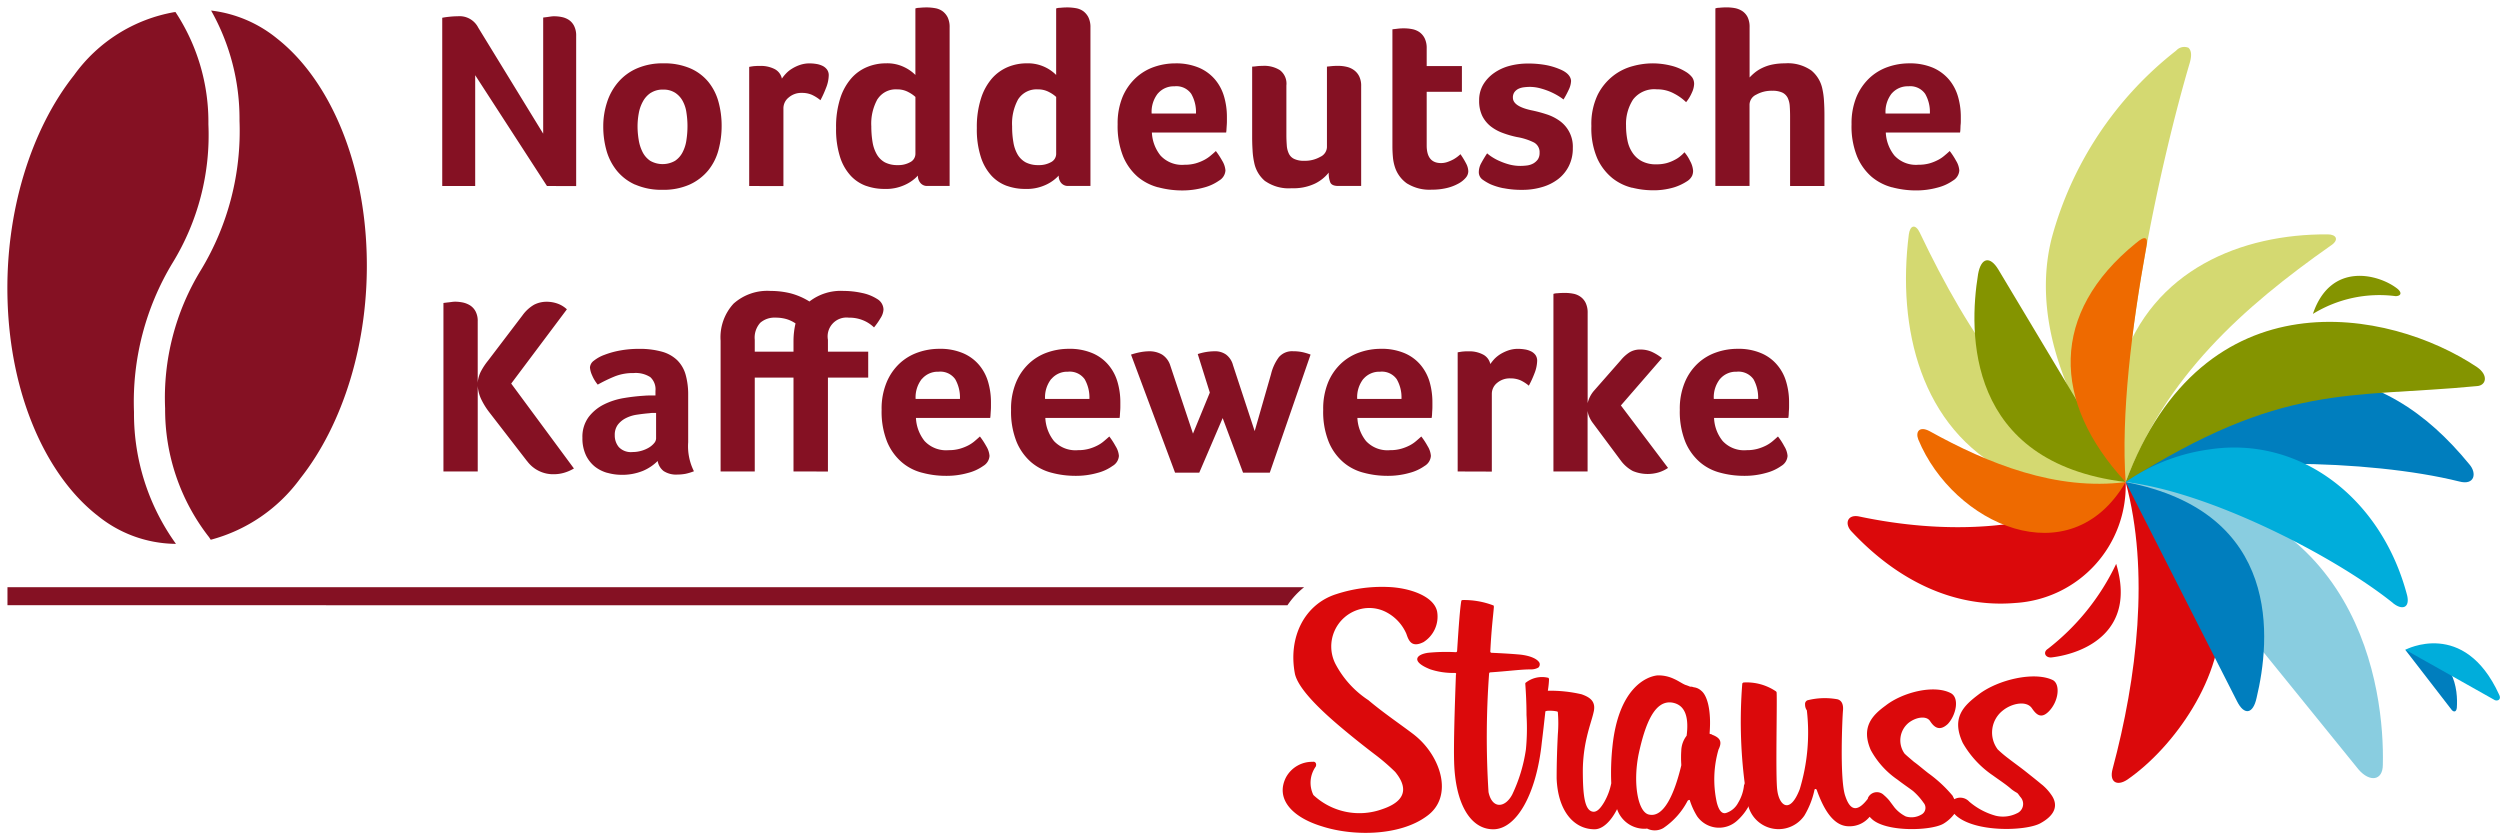
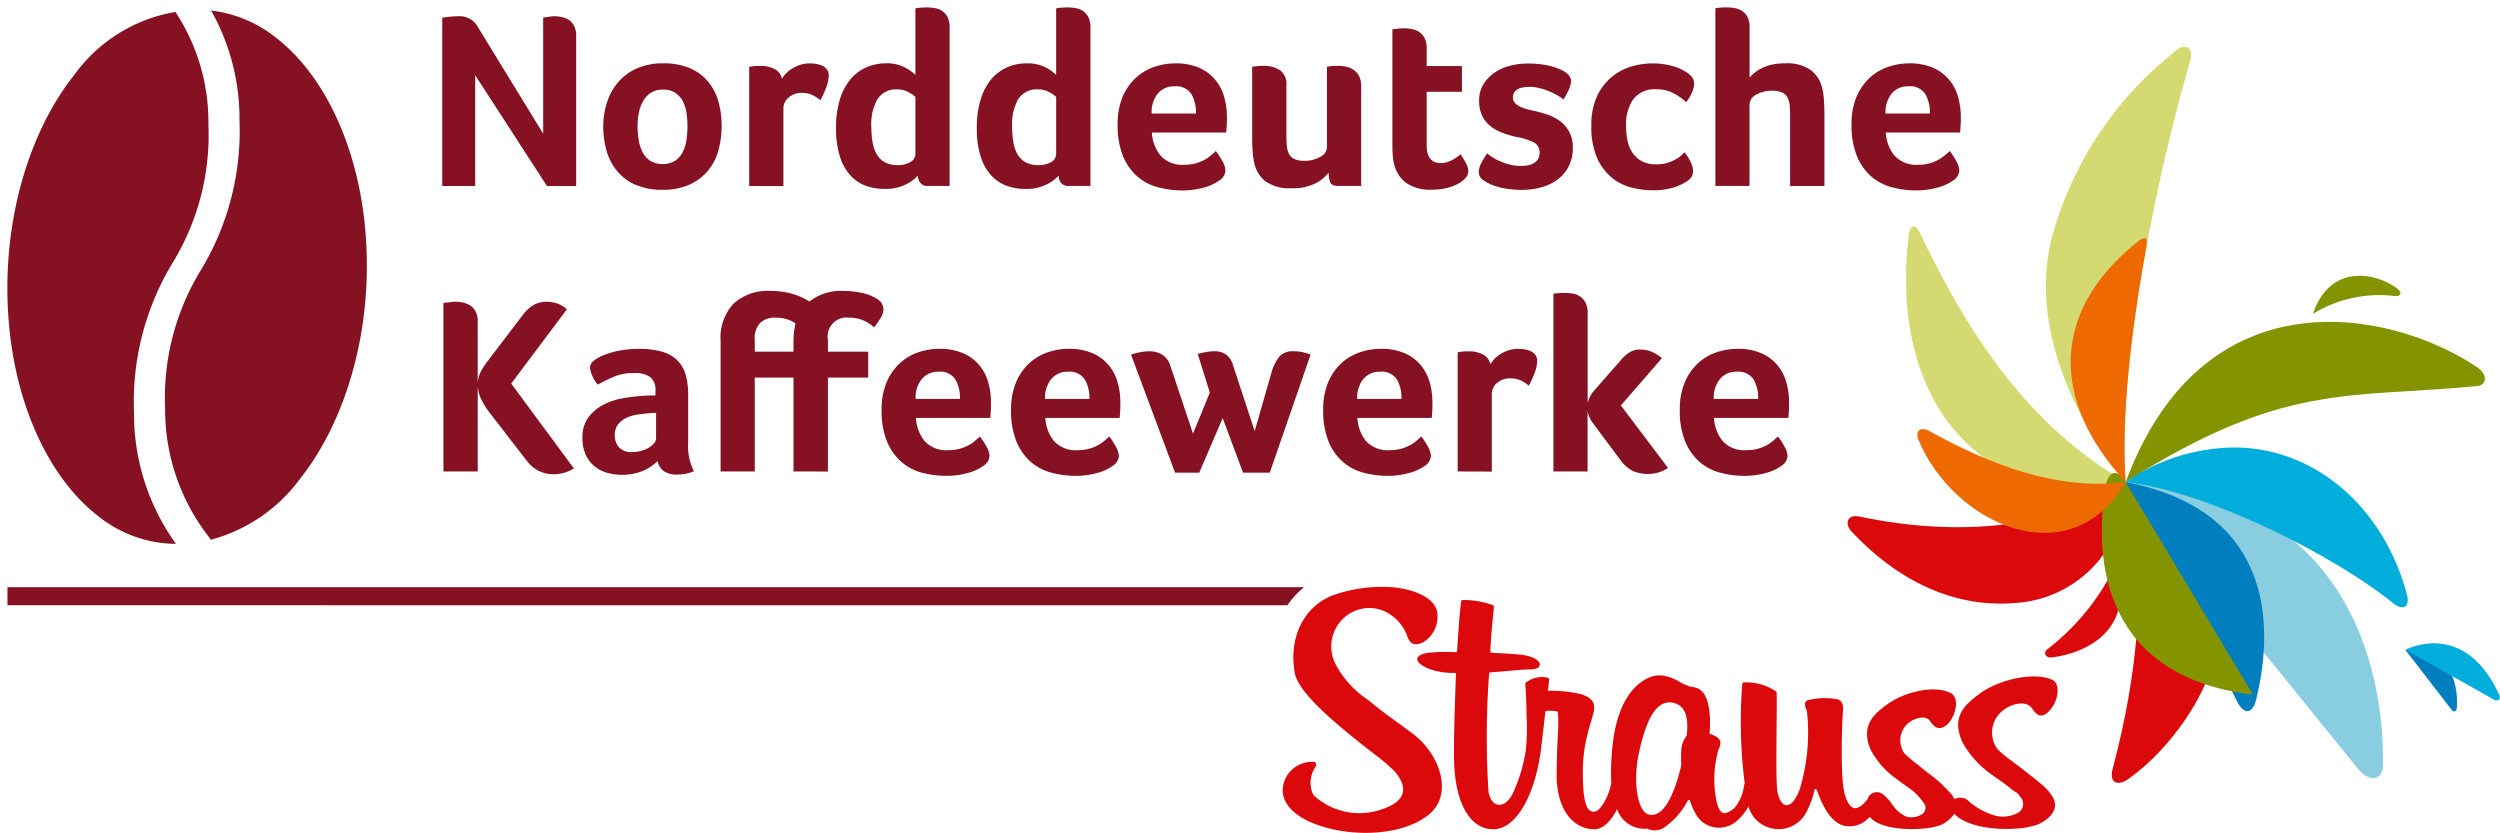
<svg xmlns="http://www.w3.org/2000/svg" width="168.332" height="56.074" viewBox="0 0 168.332 56.074">
  <g id="Logo" transform="translate(0.502 0.5)">
    <path id="Vereinigungsmenge_16" data-name="Vereinigungsmenge 16" d="M15459.5,4674.213V4673h87.307a5.377,5.377,0,0,0-1.123,1.217Zm6.018-6.073s0-.008-.012-.008c-3.408-2.7-5.818-8.049-6-14.466-.176-5.971,1.612-11.523,4.473-15.135a10.562,10.562,0,0,1,6.761-4.253c.023,0,.043,0,.07-.008a13.451,13.451,0,0,1,2.219,7.56,16.459,16.459,0,0,1-2.41,9.328,18.062,18.062,0,0,0-2.6,10.037v.086a14.985,14.985,0,0,0,2.825,8.8h-.064A8.444,8.444,0,0,1,15465.521,4668.141Zm7.532,1.463a13.963,13.963,0,0,1-2.935-8.636,16.459,16.459,0,0,1,2.414-9.328,18.073,18.073,0,0,0,2.595-10.037l0-.082a14.823,14.823,0,0,0-1.913-7.348,8.622,8.622,0,0,1,4.46,1.9c3.42,2.7,5.83,8.049,6.015,14.474.176,5.975-1.612,11.523-4.473,15.135a10.938,10.938,0,0,1-6.025,4.124C15473.139,4669.737,15473.1,4669.67,15473.053,4669.6Zm101.777-4.312a3.4,3.4,0,0,1-1.374-.712,3.68,3.68,0,0,1-.978-1.365,5.451,5.451,0,0,1-.372-2.16,4.586,4.586,0,0,1,.333-1.839,3.659,3.659,0,0,1,.88-1.283,3.474,3.474,0,0,1,1.248-.744,4.3,4.3,0,0,1,1.425-.239,3.87,3.87,0,0,1,1.607.3,2.84,2.84,0,0,1,1.076.8,3.043,3.043,0,0,1,.6,1.143,4.8,4.8,0,0,1,.188,1.358v.238c0,.09,0,.184-.008.286s-.012.2-.016.3a1.885,1.885,0,0,1-.027.227h-5a2.634,2.634,0,0,0,.579,1.554,1.962,1.962,0,0,0,1.616.618,2.674,2.674,0,0,0,.747-.094,3.138,3.138,0,0,0,.579-.227,2.386,2.386,0,0,0,.442-.3c.125-.106.238-.208.34-.3a4.222,4.222,0,0,1,.423.653,1.444,1.444,0,0,1,.223.653.851.851,0,0,1-.422.677,3.116,3.116,0,0,1-1.01.466,5.286,5.286,0,0,1-1.534.2A6.063,6.063,0,0,1,15574.83,4665.292Zm-.016-6.315a1.992,1.992,0,0,0-.419,1.346h2.985a2.52,2.52,0,0,0-.312-1.323,1.24,1.24,0,0,0-1.139-.508A1.4,1.4,0,0,0,15574.814,4658.977Zm-24,6.315a3.393,3.393,0,0,1-1.373-.712,3.631,3.631,0,0,1-.975-1.365,5.4,5.4,0,0,1-.371-2.16,4.674,4.674,0,0,1,.328-1.839,3.674,3.674,0,0,1,.881-1.283,3.466,3.466,0,0,1,1.248-.744,4.311,4.311,0,0,1,1.424-.239,3.91,3.91,0,0,1,1.612.3,2.878,2.878,0,0,1,1.076.8,3.174,3.174,0,0,1,.6,1.143,4.976,4.976,0,0,1,.184,1.358v.238c0,.09,0,.184-.008.286s-.012.2-.016.3a1.885,1.885,0,0,1-.027.227h-5a2.686,2.686,0,0,0,.579,1.554,1.965,1.965,0,0,0,1.615.618,2.681,2.681,0,0,0,.748-.094,3.059,3.059,0,0,0,.579-.227,2.253,2.253,0,0,0,.441-.3c.126-.106.239-.208.341-.3a4.689,4.689,0,0,1,.427.653,1.43,1.43,0,0,1,.219.653.85.85,0,0,1-.423.677,3.11,3.11,0,0,1-1.009.466,5.286,5.286,0,0,1-1.534.2A6.071,6.071,0,0,1,15550.816,4665.292Zm-.016-6.315a2,2,0,0,0-.414,1.346h2.981a2.439,2.439,0,0,0-.317-1.323,1.225,1.225,0,0,0-1.131-.508A1.406,1.406,0,0,0,15550.8,4658.977Zm-21,6.315a3.438,3.438,0,0,1-1.373-.712,3.707,3.707,0,0,1-.975-1.365,5.468,5.468,0,0,1-.372-2.16,4.6,4.6,0,0,1,.333-1.839,3.661,3.661,0,0,1,.881-1.283,3.483,3.483,0,0,1,1.244-.744,4.324,4.324,0,0,1,1.424-.239,3.91,3.91,0,0,1,1.612.3,2.878,2.878,0,0,1,1.076.8,3.114,3.114,0,0,1,.6,1.143,4.83,4.83,0,0,1,.188,1.358v.238c0,.09,0,.184-.008.286s-.012.2-.02.3a1.394,1.394,0,0,1-.023.227h-5a2.693,2.693,0,0,0,.579,1.554,1.973,1.973,0,0,0,1.616.618,2.7,2.7,0,0,0,.751-.094,2.967,2.967,0,0,0,.575-.227,2.233,2.233,0,0,0,.442-.3c.125-.106.243-.208.345-.3a5.093,5.093,0,0,1,.423.653,1.444,1.444,0,0,1,.223.653.846.846,0,0,1-.427.677,3.043,3.043,0,0,1-1.006.466,5.3,5.3,0,0,1-1.537.2A6.115,6.115,0,0,1,15529.8,4665.292Zm-.012-6.315a2,2,0,0,0-.419,1.346h2.986a2.483,2.483,0,0,0-.317-1.323,1.232,1.232,0,0,0-1.135-.508A1.392,1.392,0,0,0,15529.793,4658.977Zm-8.7,6.315a3.387,3.387,0,0,1-1.373-.712,3.671,3.671,0,0,1-.979-1.365,5.468,5.468,0,0,1-.372-2.16,4.6,4.6,0,0,1,.333-1.839,3.672,3.672,0,0,1,.88-1.283,3.478,3.478,0,0,1,1.249-.744,4.284,4.284,0,0,1,1.42-.239,3.9,3.9,0,0,1,1.612.3,2.893,2.893,0,0,1,1.08.8,3.106,3.106,0,0,1,.6,1.143,4.83,4.83,0,0,1,.188,1.358v.238c0,.09,0,.184-.008.286s-.012.2-.02.3a1.394,1.394,0,0,1-.023.227h-5a2.693,2.693,0,0,0,.579,1.554,1.973,1.973,0,0,0,1.616.618,2.678,2.678,0,0,0,.751-.094,3.111,3.111,0,0,0,.579-.227,2.353,2.353,0,0,0,.442-.3c.125-.106.239-.208.341-.3a5.072,5.072,0,0,1,.427.653,1.479,1.479,0,0,1,.219.653.85.85,0,0,1-.423.677,3.106,3.106,0,0,1-1.01.466,5.274,5.274,0,0,1-1.533.2A6.071,6.071,0,0,1,15521.091,4665.292Zm-.016-6.315a2,2,0,0,0-.419,1.346h2.985a2.483,2.483,0,0,0-.316-1.323,1.225,1.225,0,0,0-1.131-.508A1.4,1.4,0,0,0,15521.075,4658.977Zm-21.172,6.327a2.421,2.421,0,0,1-.834-.415,2.212,2.212,0,0,1-.61-.771,2.663,2.663,0,0,1-.238-1.174,2.241,2.241,0,0,1,.418-1.4,2.956,2.956,0,0,1,1.041-.853,4.745,4.745,0,0,1,1.358-.43,13.1,13.1,0,0,1,1.338-.153c.137-.012.27-.016.4-.016h.363v-.309a1.108,1.108,0,0,0-.348-.927,1.82,1.82,0,0,0-1.127-.274,3.282,3.282,0,0,0-1.3.239,10.129,10.129,0,0,0-1.111.54,2.485,2.485,0,0,1-.383-.634,1.552,1.552,0,0,1-.141-.516.608.608,0,0,1,.258-.458,2.525,2.525,0,0,1,.724-.4,5.671,5.671,0,0,1,1.049-.29,6.819,6.819,0,0,1,1.256-.11,5.56,5.56,0,0,1,1.554.188,2.412,2.412,0,0,1,1.033.575,2.222,2.222,0,0,1,.567.974,4.921,4.921,0,0,1,.172,1.366v3.189a3.748,3.748,0,0,0,.388,1.949,3.557,3.557,0,0,1-.567.172,3.158,3.158,0,0,1-.552.051,1.532,1.532,0,0,1-.924-.238,1.084,1.084,0,0,1-.4-.677,3.1,3.1,0,0,1-.981.661,3.685,3.685,0,0,1-1.5.27A3.484,3.484,0,0,1,15499.9,4665.3Zm2.8-4.015c-.285.023-.563.059-.841.1a2.384,2.384,0,0,0-.735.238,1.575,1.575,0,0,0-.528.442,1.137,1.137,0,0,0-.2.692,1.215,1.215,0,0,0,.274.806,1.112,1.112,0,0,0,.915.333,2.121,2.121,0,0,0,.611-.086,2.075,2.075,0,0,0,.508-.219,1.39,1.39,0,0,0,.349-.3.506.506,0,0,0,.125-.3v-1.729h-.238A1.6,1.6,0,0,0,15502.7,4661.289Zm-8.209,3.224-2.492-3.224a4.952,4.952,0,0,1-.56-.873,2.457,2.457,0,0,1-.27-.974v5.764h-2.309v-11.343l.285-.036c.09-.008.18-.02.262-.031a1.864,1.864,0,0,1,.247-.02,2.791,2.791,0,0,1,.493.051,1.572,1.572,0,0,1,.489.188,1.068,1.068,0,0,1,.379.4,1.358,1.358,0,0,1,.153.685v4.14a1.985,1.985,0,0,1,.227-.791,4.4,4.4,0,0,1,.466-.7l2.324-3.056a2.522,2.522,0,0,1,.778-.712,1.826,1.826,0,0,1,.834-.2,2.159,2.159,0,0,1,.8.145,1.816,1.816,0,0,1,.575.364l-3.749,5,4.223,5.717a2.838,2.838,0,0,1-.677.293,2.484,2.484,0,0,1-.662.094A2.177,2.177,0,0,1,15494.491,4664.513Zm74.462.669a2.418,2.418,0,0,1-.8-.685l-1.882-2.528a1.955,1.955,0,0,1-.234-.383,1.473,1.473,0,0,1-.138-.465v4.089h-2.3v-11.958a.8.8,0,0,1,.255-.043c.168-.016.344-.023.524-.023a2.886,2.886,0,0,1,.544.051,1.211,1.211,0,0,1,.488.2,1.08,1.08,0,0,1,.356.415,1.506,1.506,0,0,1,.137.688v6.069a1.949,1.949,0,0,1,.438-.849l1.8-2.05a2.523,2.523,0,0,1,.583-.524,1.342,1.342,0,0,1,.724-.188,1.876,1.876,0,0,1,.787.161,3.4,3.4,0,0,1,.673.415l-2.767,3.189,3.174,4.207a2.427,2.427,0,0,1-.595.29,2.61,2.61,0,0,1-1.765-.078Zm-26.252.109-1.373-3.678-1.577,3.678h-1.628l-2.966-7.951a4.673,4.673,0,0,1,.634-.165,3.373,3.373,0,0,1,.567-.059,1.675,1.675,0,0,1,.893.223,1.359,1.359,0,0,1,.552.743l1.526,4.578,1.134-2.763-.813-2.594a3.708,3.708,0,0,1,.6-.145,3.835,3.835,0,0,1,.552-.043,1.271,1.271,0,0,1,.755.223,1.3,1.3,0,0,1,.466.712l1.46,4.441,1.1-3.831a3.166,3.166,0,0,1,.527-1.146,1.168,1.168,0,0,1,.967-.4,3.042,3.042,0,0,1,.618.059,4.105,4.105,0,0,1,.552.165l-2.747,7.951Zm14.45-.082v-8.021c.055-.012.121-.023.2-.035.066-.012.145-.02.238-.027s.2-.008.321-.008a1.975,1.975,0,0,1,.938.211.939.939,0,0,1,.5.646,3.677,3.677,0,0,1,.27-.336,2.2,2.2,0,0,1,.419-.337,2.852,2.852,0,0,1,.54-.25,1.988,1.988,0,0,1,.638-.1,2.868,2.868,0,0,1,.435.035,1.438,1.438,0,0,1,.423.125.826.826,0,0,1,.313.25.656.656,0,0,1,.117.4,2.434,2.434,0,0,1-.184.849,6.8,6.8,0,0,1-.376.822,2.474,2.474,0,0,0-.575-.368,1.712,1.712,0,0,0-.677-.125,1.312,1.312,0,0,0-.884.305.944.944,0,0,0-.356.732v5.239Zm-44.72,0v-6.323h-2.609v6.323h-2.3v-8.8a3.346,3.346,0,0,1,.872-2.5,3.412,3.412,0,0,1,2.492-.857,5.642,5.642,0,0,1,1.343.16,4.642,4.642,0,0,1,1.275.552,3.446,3.446,0,0,1,2.309-.712,5.776,5.776,0,0,1,1.229.137,3.009,3.009,0,0,1,1.025.407.845.845,0,0,1,.423.712,1.177,1.177,0,0,1-.2.575,4.82,4.82,0,0,1-.438.626,2.317,2.317,0,0,0-.72-.473,2.429,2.429,0,0,0-.978-.184,1.272,1.272,0,0,0-1.405,1.491v.8h2.712v1.745h-2.712v6.323Zm-2.23-10.021a1.486,1.486,0,0,0-.379,1.154v.8h2.609v-.732a5.125,5.125,0,0,1,.137-1.17,2.231,2.231,0,0,0-.606-.29,2.627,2.627,0,0,0-.743-.1A1.459,1.459,0,0,0,15510.2,4655.185Zm76.191-9.113a3.557,3.557,0,0,1-1.374-.712,3.717,3.717,0,0,1-.974-1.365,5.4,5.4,0,0,1-.372-2.164,4.674,4.674,0,0,1,.328-1.839,3.77,3.77,0,0,1,.881-1.28,3.483,3.483,0,0,1,1.248-.747,4.334,4.334,0,0,1,1.425-.239,3.958,3.958,0,0,1,1.611.3,2.989,2.989,0,0,1,1.076.8,3.131,3.131,0,0,1,.6,1.143,4.849,4.849,0,0,1,.188,1.357v.239c0,.09,0,.184-.012.286s-.008.2-.016.3a1.505,1.505,0,0,1-.023.231h-5a2.671,2.671,0,0,0,.579,1.549,1.971,1.971,0,0,0,1.616.622,2.722,2.722,0,0,0,.751-.094,3.065,3.065,0,0,0,.575-.231,2.219,2.219,0,0,0,.442-.3c.125-.105.238-.2.34-.3a4.665,4.665,0,0,1,.427.654,1.428,1.428,0,0,1,.219.653.853.853,0,0,1-.422.681,3.129,3.129,0,0,1-1.01.466,5.424,5.424,0,0,1-1.534.2A6.254,6.254,0,0,1,15586.393,4646.072Zm-.016-6.319a2,2,0,0,0-.415,1.35h2.985a2.455,2.455,0,0,0-.317-1.323,1.227,1.227,0,0,0-1.134-.509A1.414,1.414,0,0,0,15586.377,4639.753Zm-17.476,6.351a3.446,3.446,0,0,1-1.322-.642,3.673,3.673,0,0,1-1.018-1.315,5.091,5.091,0,0,1-.406-2.2,4.568,4.568,0,0,1,.422-2.1,3.789,3.789,0,0,1,1.053-1.287,3.67,3.67,0,0,1,1.331-.653,5.087,5.087,0,0,1,1.264-.18,5.168,5.168,0,0,1,1.287.152,3.392,3.392,0,0,1,.986.407,1.547,1.547,0,0,1,.449.391.777.777,0,0,1,.126.442,1.5,1.5,0,0,1-.153.583,2.7,2.7,0,0,1-.387.638,3.353,3.353,0,0,0-.8-.575,2.365,2.365,0,0,0-1.17-.29,1.8,1.8,0,0,0-1.6.685,3.02,3.02,0,0,0-.474,1.757,4.962,4.962,0,0,0,.1,1.018,2.221,2.221,0,0,0,.349.83,1.689,1.689,0,0,0,.638.56,2.039,2.039,0,0,0,.962.2,2.616,2.616,0,0,0,.681-.082,2.589,2.589,0,0,0,.54-.215,1.9,1.9,0,0,0,.407-.27,2.026,2.026,0,0,0,.255-.246,2.559,2.559,0,0,1,.383.595,1.561,1.561,0,0,1,.2.661.849.849,0,0,1-.067.329.911.911,0,0,1-.289.333,3.559,3.559,0,0,1-.916.442,4.808,4.808,0,0,1-1.51.2A5.726,5.726,0,0,1,15568.9,4646.1Zm-31.921-.031a3.548,3.548,0,0,1-1.377-.712,3.718,3.718,0,0,1-.975-1.365,5.49,5.49,0,0,1-.371-2.164,4.674,4.674,0,0,1,.328-1.839,3.725,3.725,0,0,1,.885-1.28,3.492,3.492,0,0,1,1.244-.747,4.332,4.332,0,0,1,1.424-.239,3.95,3.95,0,0,1,1.612.3,2.923,2.923,0,0,1,1.076.8,3.131,3.131,0,0,1,.6,1.143,4.849,4.849,0,0,1,.188,1.357v.239c0,.09,0,.184-.008.286s-.012.2-.02.3a1.505,1.505,0,0,1-.023.231h-5a2.671,2.671,0,0,0,.579,1.549,1.971,1.971,0,0,0,1.616.622,2.707,2.707,0,0,0,.751-.094,3.106,3.106,0,0,0,.579-.231,2.37,2.37,0,0,0,.442-.3c.125-.105.238-.2.34-.3a5.611,5.611,0,0,1,.427.654,1.477,1.477,0,0,1,.219.653.848.848,0,0,1-.426.681,3.144,3.144,0,0,1-1.006.466,5.453,5.453,0,0,1-1.538.2A6.237,6.237,0,0,1,15536.98,4646.072Zm-.016-6.319a2,2,0,0,0-.418,1.35h2.985a2.455,2.455,0,0,0-.317-1.323,1.219,1.219,0,0,0-1.135-.509A1.4,1.4,0,0,0,15536.965,4639.753Zm23.263,6.378a4.392,4.392,0,0,1-.857-.262,3.355,3.355,0,0,1-.517-.3.614.614,0,0,1-.277-.536,1.271,1.271,0,0,1,.168-.6c.113-.208.242-.426.392-.649a2.77,2.77,0,0,0,.379.278,3.415,3.415,0,0,0,.528.27,4.2,4.2,0,0,0,.634.215,2.934,2.934,0,0,0,.7.083,3.8,3.8,0,0,0,.458-.031,1.2,1.2,0,0,0,.415-.137.987.987,0,0,0,.3-.27.766.766,0,0,0,.117-.442.737.737,0,0,0-.384-.7,4.075,4.075,0,0,0-1.143-.364,6.518,6.518,0,0,1-.951-.274,2.974,2.974,0,0,1-.813-.446,2.094,2.094,0,0,1-.567-.7,2.3,2.3,0,0,1-.211-1.037,2.066,2.066,0,0,1,.27-1.068,2.542,2.542,0,0,1,.724-.779,3.246,3.246,0,0,1,1.041-.485,4.8,4.8,0,0,1,1.236-.16,6.629,6.629,0,0,1,1.213.1,4.5,4.5,0,0,1,.924.274c.5.2.759.47.782.794a1.493,1.493,0,0,1-.16.6,6.181,6.181,0,0,1-.349.653,3.679,3.679,0,0,0-.414-.278,4.685,4.685,0,0,0-.552-.274,4.926,4.926,0,0,0-.638-.211,2.738,2.738,0,0,0-.669-.086,3.463,3.463,0,0,0-.392.027,1.208,1.208,0,0,0-.364.1.763.763,0,0,0-.27.219.611.611,0,0,0-.109.383c0,.383.41.665,1.236.845a9.025,9.025,0,0,1,1.009.266,3.166,3.166,0,0,1,.9.446,2.129,2.129,0,0,1,.889,1.835,2.638,2.638,0,0,1-.263,1.2,2.559,2.559,0,0,1-.72.884,3.261,3.261,0,0,1-1.08.54,4.611,4.611,0,0,1-1.346.188A6.123,6.123,0,0,1,15560.228,4646.131Zm-6.461-.3a2.157,2.157,0,0,1-.821-1.068,3.037,3.037,0,0,1-.152-.712c-.023-.25-.035-.5-.035-.748v-7.869c.078-.012.164-.02.254-.031s.164-.02.255-.027.18-.008.273-.008a2.808,2.808,0,0,1,.54.051,1.3,1.3,0,0,1,.493.2,1.123,1.123,0,0,1,.355.415,1.5,1.5,0,0,1,.138.689v1.186h2.371v1.729h-2.371v3.615c0,.791.32,1.186.966,1.186a1.3,1.3,0,0,0,.446-.078,2.7,2.7,0,0,0,.384-.168,2.3,2.3,0,0,0,.3-.2,2.052,2.052,0,0,0,.177-.153,5.607,5.607,0,0,1,.391.646,1.172,1.172,0,0,1,.137.513.678.678,0,0,1-.18.438,1.714,1.714,0,0,1-.5.391,3.055,3.055,0,0,1-.778.293,4.235,4.235,0,0,1-1,.109A2.848,2.848,0,0,1,15553.767,4645.833Zm-52,.059a3.351,3.351,0,0,1-1.225-.931,3.8,3.8,0,0,1-.7-1.358,5.941,5.941,0,0,1-.219-1.62,5.206,5.206,0,0,1,.255-1.636,3.9,3.9,0,0,1,.755-1.358,3.488,3.488,0,0,1,1.26-.923,4.32,4.32,0,0,1,1.776-.34,4.414,4.414,0,0,1,1.819.34,3.256,3.256,0,0,1,1.217.916,3.657,3.657,0,0,1,.677,1.338,6.019,6.019,0,0,1,.212,1.612,6.16,6.16,0,0,1-.212,1.628,3.665,3.665,0,0,1-.692,1.374,3.5,3.5,0,0,1-1.244.951,4.312,4.312,0,0,1-1.843.356A4.393,4.393,0,0,1,15501.77,4645.892Zm1.057-6.182a1.623,1.623,0,0,0-.524.571,2.546,2.546,0,0,0-.282.786,4.919,4.919,0,0,0-.086.9,5.572,5.572,0,0,0,.078.916,2.751,2.751,0,0,0,.263.822,1.56,1.56,0,0,0,.517.587,1.688,1.688,0,0,0,1.662,0,1.528,1.528,0,0,0,.517-.587,2.539,2.539,0,0,0,.255-.822,6.165,6.165,0,0,0,.07-.936,5.8,5.8,0,0,0-.07-.9,2.269,2.269,0,0,0-.255-.79,1.521,1.521,0,0,0-.509-.552,1.449,1.449,0,0,0-.813-.211A1.464,1.464,0,0,0,15502.826,4639.71Zm24,6.276a2.646,2.646,0,0,1-1.045-.677,3.373,3.373,0,0,1-.728-1.264,6.014,6.014,0,0,1-.274-1.96,6.276,6.276,0,0,1,.282-2,3.808,3.808,0,0,1,.743-1.35,2.958,2.958,0,0,1,1.068-.763,3.316,3.316,0,0,1,1.264-.247,2.688,2.688,0,0,1,1.984.783v-4.477a.707.707,0,0,1,.254-.043,4.689,4.689,0,0,1,.528-.027,3.371,3.371,0,0,1,.552.051,1.21,1.21,0,0,1,.489.2,1.175,1.175,0,0,1,.348.415,1.508,1.508,0,0,1,.138.689v10.666h-1.511a.581.581,0,0,1-.458-.2.733.733,0,0,1-.168-.5,2.678,2.678,0,0,1-.806.595,3.05,3.05,0,0,1-1.452.305A3.593,3.593,0,0,1,15526.823,4645.986Zm.751-5.869a3.389,3.389,0,0,0-.422,1.851,6.033,6.033,0,0,0,.086,1.076,2.425,2.425,0,0,0,.285.822,1.44,1.44,0,0,0,.544.528,1.829,1.829,0,0,0,.865.184,1.635,1.635,0,0,0,.841-.2.629.629,0,0,0,.345-.575v-3.815a2.106,2.106,0,0,0-.466-.321,1.529,1.529,0,0,0-.771-.188A1.466,1.466,0,0,0,15527.574,4640.117Zm-10.231,5.869a2.64,2.64,0,0,1-1.045-.677,3.36,3.36,0,0,1-.728-1.264,6.1,6.1,0,0,1-.271-1.96,6.256,6.256,0,0,1,.278-2,3.8,3.8,0,0,1,.747-1.35,2.885,2.885,0,0,1,1.068-.763,3.284,3.284,0,0,1,1.264-.247,2.615,2.615,0,0,1,1.252.266,2.714,2.714,0,0,1,.731.517v-4.477a.71.71,0,0,1,.255-.043,4.561,4.561,0,0,1,.524-.027,3.342,3.342,0,0,1,.552.051,1.2,1.2,0,0,1,.492.2,1.167,1.167,0,0,1,.349.415,1.525,1.525,0,0,1,.133.689v10.666h-1.506a.569.569,0,0,1-.458-.2.736.736,0,0,1-.172-.5,2.635,2.635,0,0,1-.807.595,3.027,3.027,0,0,1-1.447.305A3.627,3.627,0,0,1,15517.343,4645.986Zm.755-5.869a3.378,3.378,0,0,0-.427,1.851,6.42,6.42,0,0,0,.086,1.076,2.427,2.427,0,0,0,.29.822,1.423,1.423,0,0,0,.54.528,1.828,1.828,0,0,0,.864.184,1.629,1.629,0,0,0,.842-.2.632.632,0,0,0,.348-.575v-3.815a2.17,2.17,0,0,0-.465-.321,1.545,1.545,0,0,0-.775-.188A1.453,1.453,0,0,0,15518.1,4640.117Zm26.1,5.548a2.157,2.157,0,0,1-.747-1.256,5.026,5.026,0,0,1-.11-.849c-.02-.305-.027-.6-.027-.9v-4.715a2,2,0,0,0,.255-.02c.078-.008.16-.02.246-.023s.169-.008.247-.008a1.985,1.985,0,0,1,1.119.29,1.139,1.139,0,0,1,.438,1.033v3.342c0,.246.012.477.027.692a1.486,1.486,0,0,0,.138.552.748.748,0,0,0,.355.356,1.5,1.5,0,0,0,.685.129,2.081,2.081,0,0,0,1.076-.266.752.752,0,0,0,.45-.65v-5.427c.012,0,.1-.008.274-.027s.332-.023.488-.023a2.472,2.472,0,0,1,.567.066,1.341,1.341,0,0,1,.493.223,1.14,1.14,0,0,1,.349.415,1.446,1.446,0,0,1,.133.669v6.714h-1.542c-.281,0-.457-.074-.532-.227a1.594,1.594,0,0,1-.109-.673,2.7,2.7,0,0,1-.892.724,3.348,3.348,0,0,1-1.6.329A2.76,2.76,0,0,1,15544.2,4645.665Zm35.337.321v-4.68c0-.25-.008-.481-.023-.7a1.506,1.506,0,0,0-.137-.552.788.788,0,0,0-.356-.356,1.544,1.544,0,0,0-.685-.125,2.1,2.1,0,0,0-1.08.262.764.764,0,0,0-.45.653v5.494h-2.3v-11.954a.71.71,0,0,1,.255-.043,4.555,4.555,0,0,1,.523-.027,3.157,3.157,0,0,1,.544.051,1.417,1.417,0,0,1,.493.2,1.069,1.069,0,0,1,.356.407,1.513,1.513,0,0,1,.133.689v3.373a3.429,3.429,0,0,1,.341-.321,2.459,2.459,0,0,1,.493-.313,2.9,2.9,0,0,1,.669-.231,4.146,4.146,0,0,1,.872-.086,2.76,2.76,0,0,1,1.78.478,2.163,2.163,0,0,1,.748,1.256,4.982,4.982,0,0,1,.109.845c.02.305.027.606.027.9v4.781Zm-70.087,0v-8.021c.059-.012.125-.023.2-.035a1.985,1.985,0,0,1,.239-.023c.09-.008.2-.008.32-.008a2.037,2.037,0,0,1,.943.207.941.941,0,0,1,.5.649,2.563,2.563,0,0,1,.27-.336,1.9,1.9,0,0,1,.415-.336,2.6,2.6,0,0,1,.544-.254,1.977,1.977,0,0,1,.634-.1,2.868,2.868,0,0,1,.435.035,1.486,1.486,0,0,1,.423.125.821.821,0,0,1,.316.254.642.642,0,0,1,.117.4,2.379,2.379,0,0,1-.187.849,6.706,6.706,0,0,1-.372.817,2.6,2.6,0,0,0-.575-.364,1.65,1.65,0,0,0-.681-.129,1.285,1.285,0,0,0-.88.309.926.926,0,0,0-.356.731v5.235Zm-13.616,0-4.833-7.461v7.461h-2.219v-11.328a4.429,4.429,0,0,1,.454-.066,4.861,4.861,0,0,1,.579-.035,1.406,1.406,0,0,1,1.39.763l4.374,7.141v-7.818l.274-.035.238-.035a1.541,1.541,0,0,1,.234-.016,2.527,2.527,0,0,1,.5.051,1.361,1.361,0,0,1,.474.188,1.066,1.066,0,0,1,.356.4,1.42,1.42,0,0,1,.145.689v10.106Z" transform="translate(-15459.499 -4633.962)" fill="#851123" stroke="rgba(0,0,0,0)" stroke-miterlimit="10" stroke-width="1" />
    <g id="Gruppe_753" data-name="Gruppe 753" transform="translate(-0.001 0.001)">
      <path id="Pfad_741" data-name="Pfad 741" d="M627.462,12.208a23.946,23.946,0,0,0-8.379,12.648c-2.075,8.3,4.907,16.358,4.987,16.4-.6-8.458,2.434-21.864,4.309-28.208.2-.678.04-.918-.08-1.037a.735.735,0,0,0-.838.2" transform="translate(-481.444 -9.295)" fill="#d4d971" fill-rule="evenodd" />
-       <path id="Pfad_742" data-name="Pfad 742" d="M653.448,69.641c-5.9,4.149-11.131,8.818-13.8,15.919-1.357-2.314-1.037-5.466-.279-7.94,2.075-6.344,8.059-8.778,13.885-8.738.559,0,.8.359.2.758" transform="translate(-497.018 -53.602)" fill="#d4d971" fill-rule="evenodd" />
-       <path id="Pfad_743" data-name="Pfad 743" d="M642.915,118.162c5.825-1.716,16.358-1.556,22.463-.04,1.037.279,1.2-.559.678-1.157-2.913-3.551-6.264-5.785-11.012-6.144-5.626-.479-9.3,3.152-12.129,7.341" transform="translate(-500.289 -86.203)" fill="#007ebe" fill-rule="evenodd" />
      <path id="Pfad_744" data-name="Pfad 744" d="M618.62,174.627a15.793,15.793,0,0,0,4.628-5.745c1.357,4.508-2.075,6.025-4.349,6.3-.4.04-.6-.319-.279-.559" transform="translate(-481.261 -131.417)" fill="#db090b" fill-rule="evenodd" />
      <path id="Pfad_745" data-name="Pfad 745" d="M639.628,144.062c1.636,6.025.758,13.206-.878,19.311-.239.878.279,1.2,1,.718,3.112-2.155,6.543-6.942,6.264-11.411-.279-4.828-2.274-7.581-6.384-8.618" transform="translate(-497.003 -112.103)" fill="#db090b" fill-rule="evenodd" />
      <path id="Pfad_746" data-name="Pfad 746" d="M727.8,194.959l3.112,4.03c.12.159.319.2.359-.12.08-1.117-.08-3.95-3.471-3.91" transform="translate(-566.347 -151.708)" fill="#007ebe" fill-rule="evenodd" />
      <path id="Pfad_747" data-name="Pfad 747" d="M733.829,196.829l-6.025-3.391s3.95-2.115,6.3,2.992c.2.359-.08.479-.279.4" transform="translate(-566.346 -150.188)" fill="#00addb" fill-rule="evenodd" />
      <path id="Pfad_748" data-name="Pfad 748" d="M642.915,144.062l15.68,19.351c.758.878,1.636.758,1.636-.319.12-4.987-1.476-18.274-17.316-19.032" transform="translate(-500.289 -112.103)" fill="#89cde0" fill-rule="evenodd" />
      <path id="Pfad_749" data-name="Pfad 749" d="M642.915,144.062l7.5,14.762c.479.957,1.077.878,1.317-.239.918-3.83,1.8-12.488-8.818-14.523" transform="translate(-500.289 -112.103)" fill="#007ebe" fill-rule="evenodd" />
      <path id="Pfad_750" data-name="Pfad 750" d="M705.294,82.8a8.538,8.538,0,0,0-5.546,1.2c1.2-3.551,4.429-2.673,5.666-1.715.359.279.279.519-.12.519" transform="translate(-544.515 -63.364)" fill="#849400" fill-rule="evenodd" />
      <path id="Pfad_751" data-name="Pfad 751" d="M666.576,99.756c-8.7.838-13.047-.279-23.66,6.464,5.227-14.084,17.755-11.69,23.66-7.74.8.559.6,1.237,0,1.277" transform="translate(-500.29 -74.261)" fill="#849400" fill-rule="evenodd" />
      <path id="Pfad_752" data-name="Pfad 752" d="M660.91,144.031c-4.03-3.232-12.448-7.5-17.994-8.139A12.839,12.839,0,0,1,648.5,133.7c6.144-.958,11.65,3.272,13.366,9.815.2.838-.319,1.037-.958.519" transform="translate(-500.29 -103.933)" fill="#00addb" fill-rule="evenodd" />
      <path id="Pfad_753" data-name="Pfad 753" d="M577.177,66.971c3.272,6.862,7.3,12.967,13.845,16.757-2.434,1.157-5.626.479-7.9-.638-5.905-2.992-7.5-9.735-6.7-16.039.08-.6.439-.758.758-.08" transform="translate(-448.396 -51.77)" fill="#d4d971" fill-rule="evenodd" />
      <path id="Pfad_754" data-name="Pfad 754" d="M577.251,144.062c-5.506,3.591-12.488,3.471-17.954,2.314-.8-.16-1,.519-.479,1.037,3.032,3.232,6.823,5.147,11.012,4.788a7.913,7.913,0,0,0,7.421-8.139" transform="translate(-434.625 -112.103)" fill="#db090b" fill-rule="evenodd" />
-       <path id="Pfad_755" data-name="Pfad 755" d="M607.2,91.671l-8.578-14.323c-.559-.918-1.157-.8-1.357.319-.638,3.91-.838,12.688,9.935,14" transform="translate(-464.576 -59.712)" fill="#849400" fill-rule="evenodd" />
+       <path id="Pfad_755" data-name="Pfad 755" d="M607.2,91.671c-.559-.918-1.157-.8-1.357.319-.638,3.91-.838,12.688,9.935,14" transform="translate(-464.576 -59.712)" fill="#849400" fill-rule="evenodd" />
      <path id="Pfad_756" data-name="Pfad 756" d="M630.6,70.374c-5.745,4.668-5.705,10.653-.678,16.079-.319-4.509.4-10.374,1.4-15.88.12-.6-.08-.758-.718-.2" transform="translate(-487.296 -54.494)" fill="#ee6a00" fill-rule="evenodd" />
      <path id="Pfad_757" data-name="Pfad 757" d="M593.71,131.543c-4.668.6-9.256-1.237-13.206-3.431-.678-.359-.958.04-.758.559,2.354,5.706,10.214,9.3,13.964,2.873" transform="translate(-451.085 -99.584)" fill="#ee6a00" fill-rule="evenodd" />
      <path id="Pfad_758" data-name="Pfad 758" d="M395.93,185.871h0c-.878-.678-2.075-1.476-3.112-2.354a6.554,6.554,0,0,1-2.234-2.474,2.594,2.594,0,0,1,1.6-3.631,2.47,2.47,0,0,1,1.875.2,2.975,2.975,0,0,1,1.317,1.436c.16.479.359.958,1.157.559a2.028,2.028,0,0,0,.918-2.035c-.2-1.077-1.915-1.636-3.351-1.676a9.909,9.909,0,0,0-3.431.479c-2.155.678-3.272,2.913-2.793,5.386.24,1,1.676,2.394,3.152,3.631.758.638,1.516,1.237,2.194,1.755a13.973,13.973,0,0,1,1.4,1.2c.559.678,1.157,1.835-.878,2.514a4.533,4.533,0,0,1-4.628-.957,1.874,1.874,0,0,1,.16-1.915c.08-.2-.04-.359-.2-.319a2,2,0,0,0-1.8,1.037c-.718,1.4.319,2.673,2.434,3.312,2.115.678,5.227.638,7.022-.678,1.875-1.317.958-4.07-.8-5.466m18.314.04h0a1.717,1.717,0,0,0-.359,1,6.97,6.97,0,0,0,0,.918v.08c-.479,2-1.2,3.511-2.154,3.312-.758-.12-1.117-2.075-.718-4.07.439-2.035,1.077-3.671,2.274-3.471.878.159,1.117,1,.958,2.234m23.9,3.271c-.279-.239-.638-.519-1.037-.838s-.8-.6-1.157-.878a7.757,7.757,0,0,1-.758-.638,1.884,1.884,0,0,1,.359-2.633c.6-.479,1.6-.678,1.955-.12.279.4.6.718,1.117.2.678-.678.8-1.835.279-2.115-1.237-.6-3.671-.04-4.987.958-1,.758-1.875,1.556-1.077,3.272a6.6,6.6,0,0,0,2.035,2.194c.439.319.878.6,1.237.918a2.7,2.7,0,0,0,.359.239c.08.04.12.12.239.279a.687.687,0,0,1-.239,1.117,2.107,2.107,0,0,1-1.4.16,4.612,4.612,0,0,1-1.8-.957.818.818,0,0,0-1-.16l-.12-.239a8.929,8.929,0,0,0-1.636-1.516c-.359-.279-.678-.559-.958-.758-.279-.239-.519-.439-.638-.559a1.531,1.531,0,0,1,.279-2.075c.519-.4,1.2-.479,1.436-.12s.6.758,1.2.2c.559-.6.8-1.755.2-2.075-1.157-.6-3.272-.04-4.389.838-.878.638-1.676,1.436-1,2.992a5.7,5.7,0,0,0,1.8,1.995c.359.279.718.519,1.038.758a4.324,4.324,0,0,1,.718.8.515.515,0,0,1-.16.8,1.3,1.3,0,0,1-1.037.12,2.351,2.351,0,0,1-.758-.6l-.359-.479a3.061,3.061,0,0,0-.359-.359.662.662,0,0,0-1.077.2v.04c-.638.838-1.157.918-1.516-.16-.4-1.077-.2-5.386-.16-5.785.04-.439-.12-.718-.439-.758a4.747,4.747,0,0,0-1.955.08.267.267,0,0,0-.159.279.675.675,0,0,0,.12.4,13.145,13.145,0,0,1-.479,5.306c-.678,1.755-1.4,1.077-1.516.04-.12-.918,0-5.785-.04-6.543a.138.138,0,0,0-.04-.08,3.515,3.515,0,0,0-2.194-.6s-.08.04-.08.08a32.658,32.658,0,0,0,.159,6.663.24.24,0,0,1-.04.16,2.837,2.837,0,0,1-.4,1.2,1.389,1.389,0,0,1-.8.678c-.24.08-.479-.08-.638-.718a7.243,7.243,0,0,1,.12-3.551c.279-.559.08-.8-.439-1a.146.146,0,0,0-.12-.04c-.04,0-.04-.04-.04-.08.12-1.516-.159-2.513-.559-2.833a.889.889,0,0,0-.519-.239.506.506,0,0,0-.239-.04,2.751,2.751,0,0,0-.319-.12c-.2-.08-.479-.279-.758-.4a2.431,2.431,0,0,0-1.117-.239c-.8.08-2.633.918-3.032,4.788a16.741,16.741,0,0,0-.08,2.474,4.183,4.183,0,0,1-.479,1.277c-.24.4-.479.678-.758.638-.559-.08-.678-1.117-.678-2.793a10.132,10.132,0,0,1,.279-2.274c.159-.678.359-1.237.439-1.6.2-.758-.239-1.037-.8-1.237a9.234,9.234,0,0,0-2.274-.239,6.176,6.176,0,0,0,.08-.758c0-.08-.04-.12-.08-.12a1.763,1.763,0,0,0-1.516.359v.08c.04.559.08,1.277.08,2.075a14.646,14.646,0,0,1-.04,2.314,10.579,10.579,0,0,1-.918,3.032c-.479.918-1.356,1-1.6-.16a58.752,58.752,0,0,1,.04-7.98.086.086,0,0,1,.08-.08c1.2-.08,2.035-.2,2.713-.2a1,1,0,0,0,.519-.12.289.289,0,0,0,.08-.319c-.12-.239-.559-.479-1.317-.559-.439-.04-1-.08-1.915-.12a.086.086,0,0,1-.08-.08c.08-1.636.2-2.434.239-2.992,0-.04,0-.12-.04-.12a5.509,5.509,0,0,0-2.075-.359.086.086,0,0,0-.08.08c-.08.479-.16,1.476-.279,3.351a.086.086,0,0,1-.08.08,12.369,12.369,0,0,0-1.875.04c-.838.12-1.157.6.159,1.117a4.88,4.88,0,0,0,1.636.239c.08,0,.12.04.08.12-.08,2.234-.159,4.628-.12,5.9.08,2.753,1.077,4.508,2.633,4.508s2.913-2.354,3.272-5.865c.08-.638.16-1.357.239-2.075a.509.509,0,0,1,.239-.04,2.284,2.284,0,0,1,.519.04.139.139,0,0,1,.08.04,8.972,8.972,0,0,1,0,1.516c-.04.8-.08,1.835-.08,2.952.08,2.194,1.157,3.431,2.554,3.431.559,0,1.117-.559,1.516-1.357a1.942,1.942,0,0,0,1.995,1.317c0-.04.04,0,.04,0a1.151,1.151,0,0,0,1.077-.04,4.957,4.957,0,0,0,1.636-1.835c.08-.08.16-.08.16,0a4.732,4.732,0,0,0,.479,1.037,1.8,1.8,0,0,0,2.673.319,3.659,3.659,0,0,0,.8-1v.08a2.112,2.112,0,0,0,3.75.559,5.7,5.7,0,0,0,.678-1.716c0-.08.12-.12.16,0,.319.878.957,2.434,2.155,2.434a1.729,1.729,0,0,0,1.4-.638l.12.12c.918.918,3.95.838,4.828.359a2.545,2.545,0,0,0,.758-.678l.12.12c1.317,1.157,4.708,1.037,5.665.519s1.277-1.2.718-1.955a3.323,3.323,0,0,0-.638-.678" transform="translate(-301.183 -136.875)" fill="#db090b" />
    </g>
  </g>
</svg>